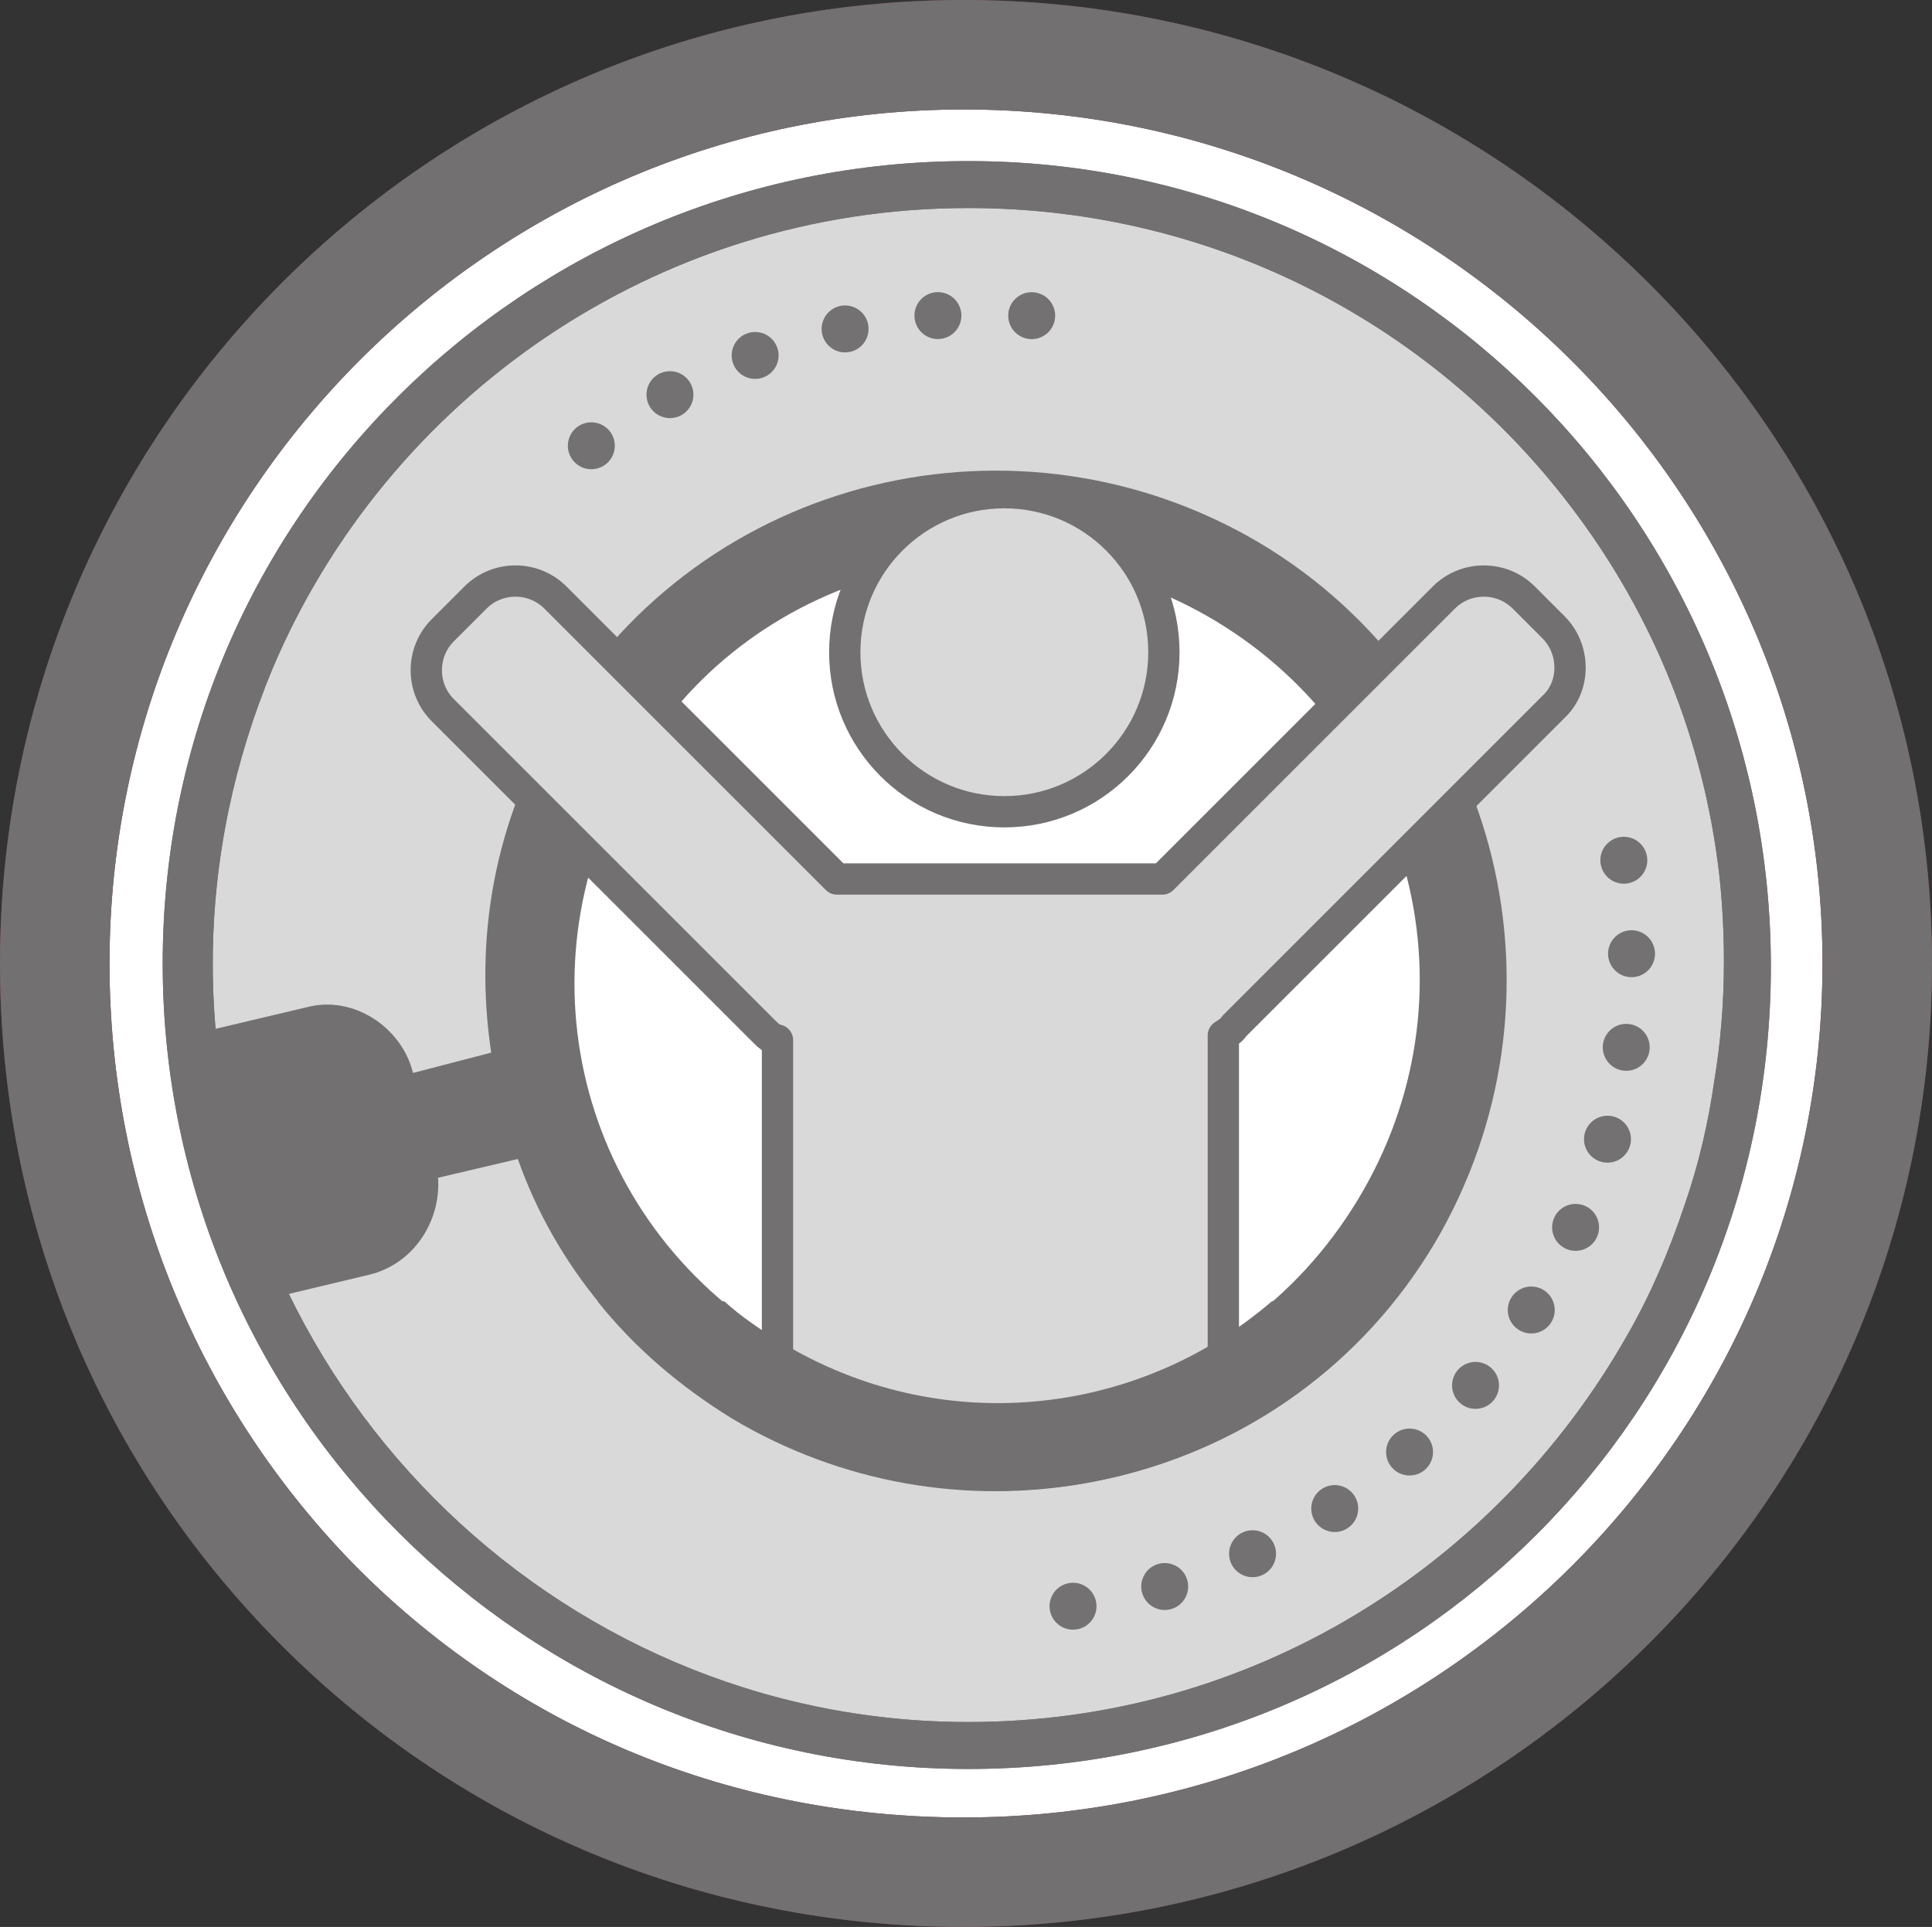
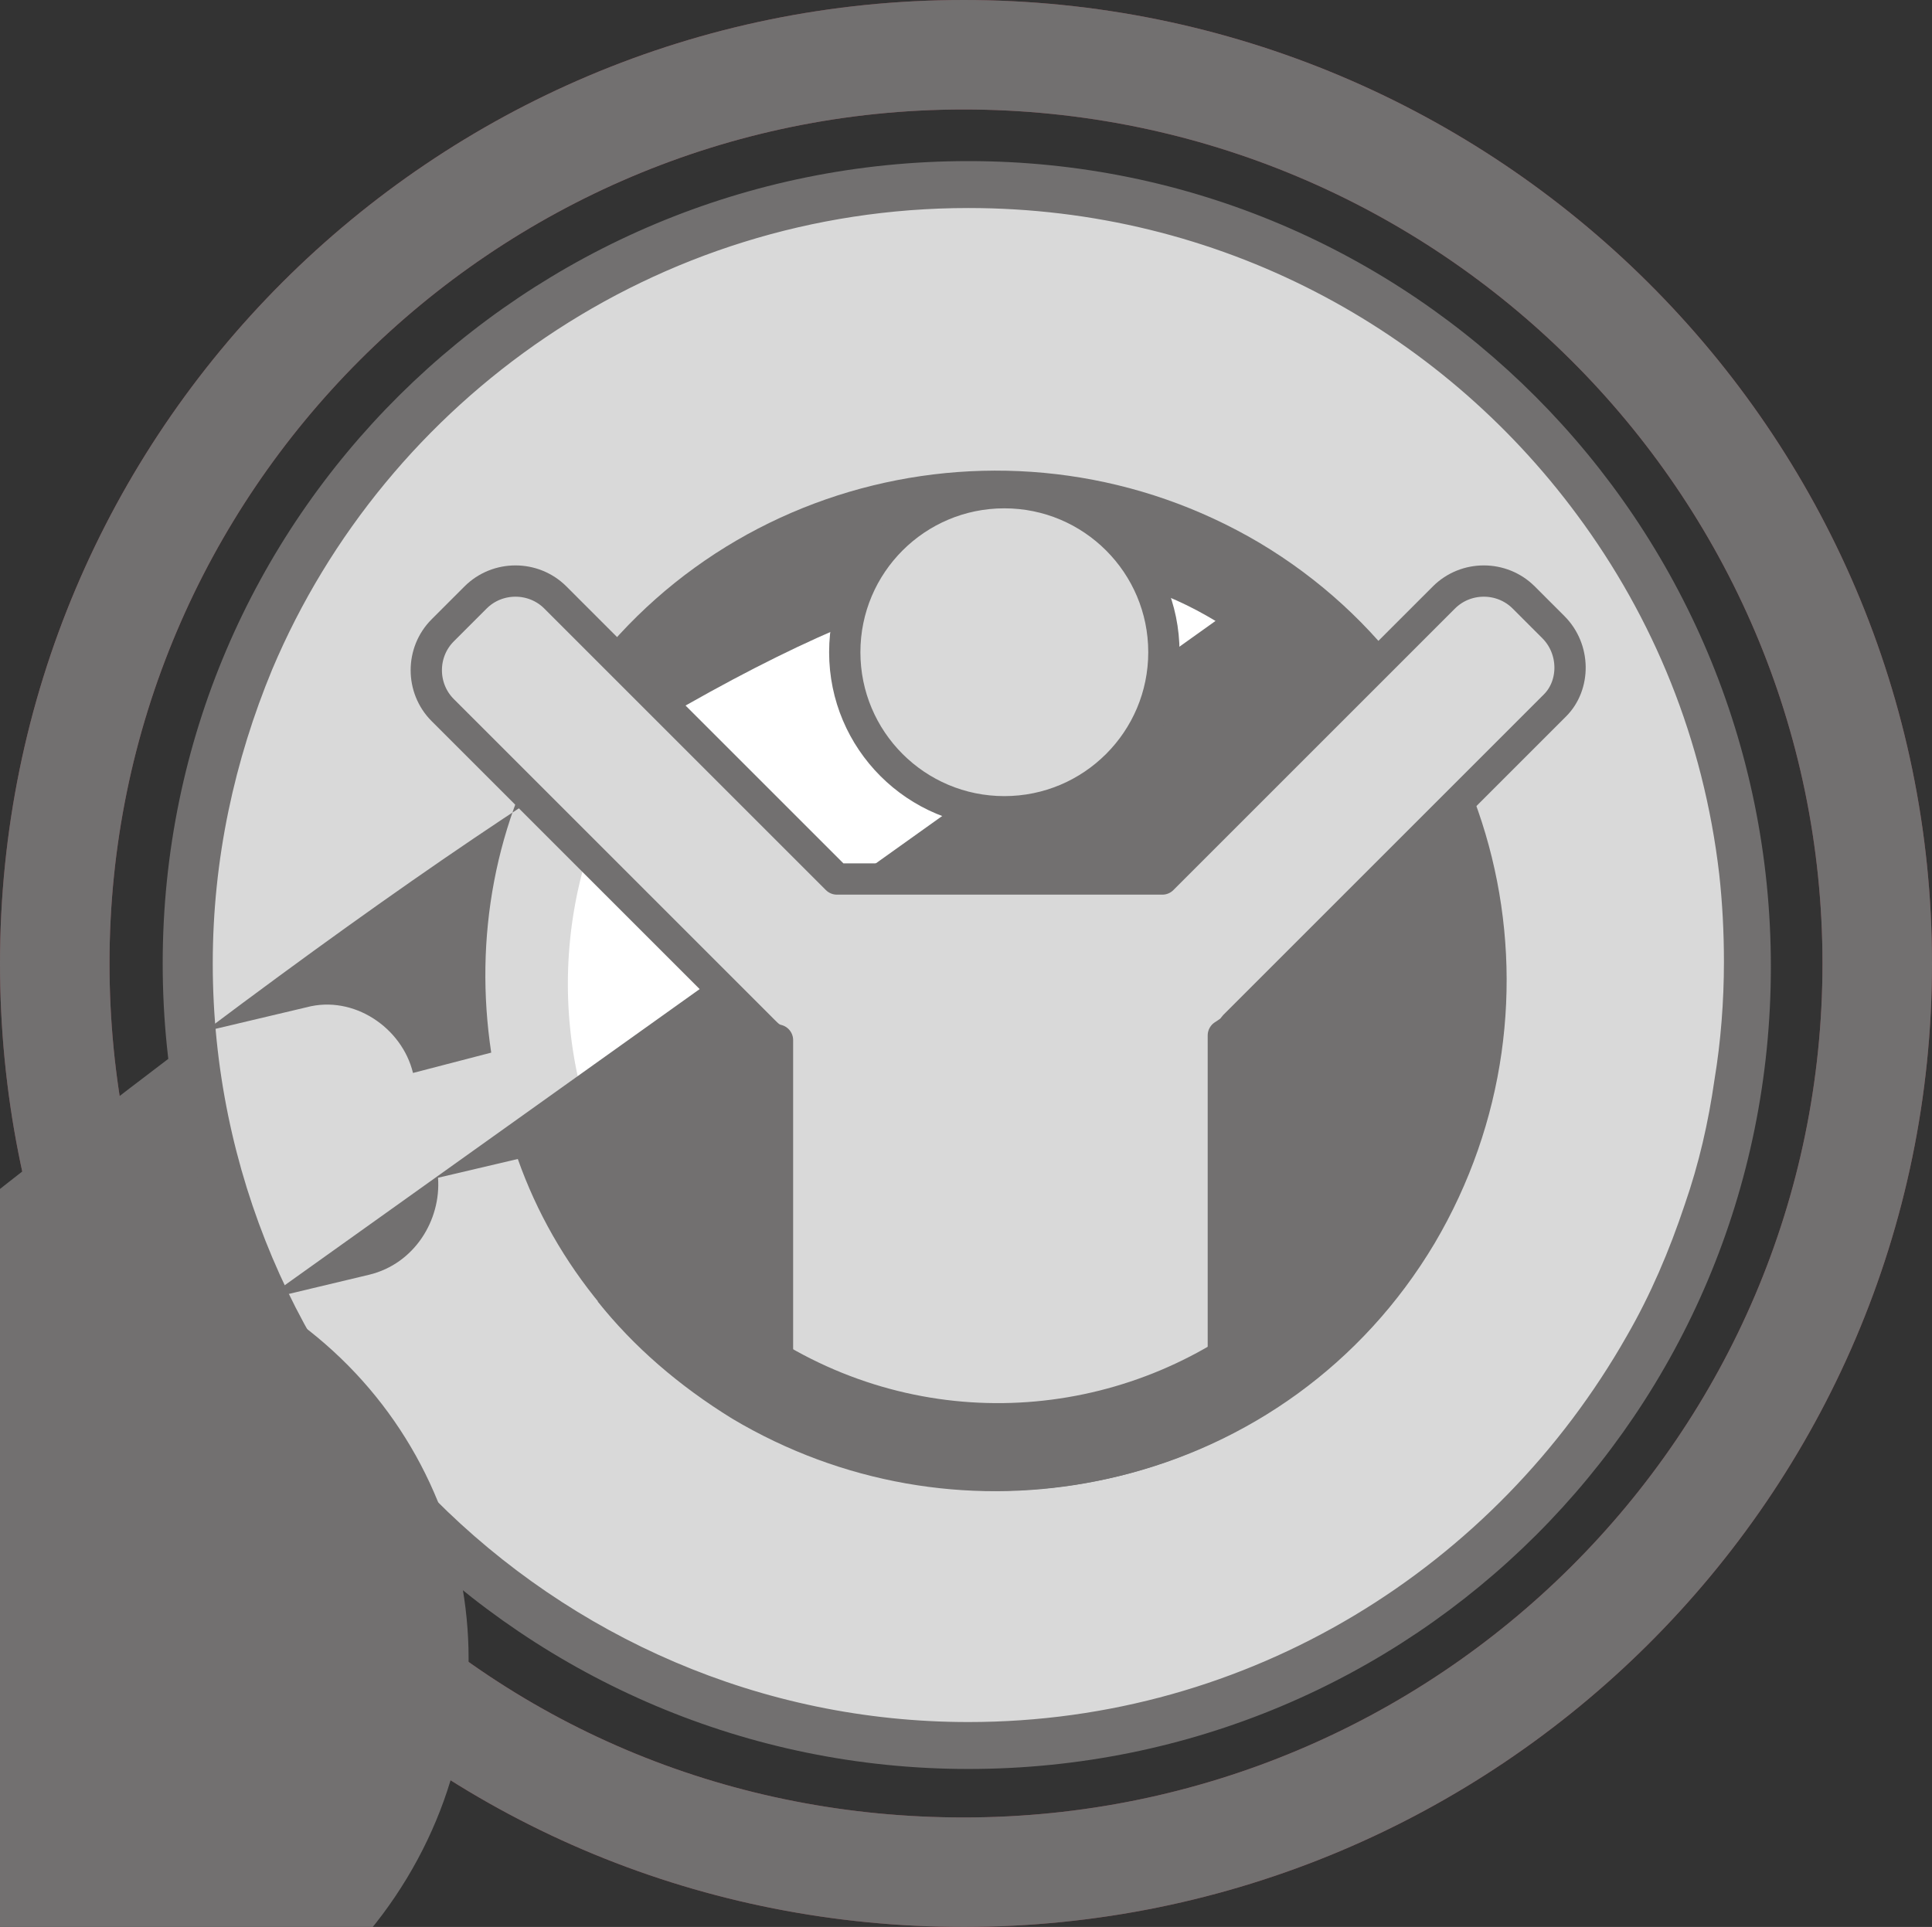
<svg xmlns="http://www.w3.org/2000/svg" version="1.1" id="Ebene_1" x="0px" y="0px" viewBox="0 0 123.5 123.2" style="enable-background:new 0 0 123.5 123.2;" xml:space="preserve">
  <rect x="0" y="0" width="123.5" height="123.2" fill="#333333" stroke="none" />
  <style type="text/css">
	.st0{fill:#FFFFFF;}
	.st1{fill:#814049;}
	.st2{fill:#D9D9D9;}
	.st3{fill:#727070;}
	
		.st4{fill:none;stroke:#737171;stroke-width:3;stroke-linecap:round;stroke-linejoin:round;stroke-miterlimit:10;stroke-dasharray:0,6;}
	.st5{fill:#D9D9D9;stroke:#727070;stroke-width:2;stroke-linecap:round;stroke-linejoin:round;stroke-miterlimit:10;}
</style>
  <g>
    <g>
      <g>
-         <path class="st0" d="M120,61.6c0,2.9-0.2,5.8-0.6,8.5c-0.4,2.8-1,5.5-1.8,8.2c-0.5,1.8-1.1,3.5-1.8,5.2c-1,2.5-2.2,4.8-3.5,7.1     c-1.4,2.4-2.9,4.7-4.6,6.8c-1.7,2.2-3.6,4.2-5.5,6.1c-2.5,2.4-5.3,4.6-8.3,6.6c-2.8,1.9-5.8,3.5-8.9,4.8     c-7.1,3.1-15,4.8-23.3,4.8c-32.3,0-58.1-25.9-58.1-58.1s25.8-58.1,58-58.1S120,29.5,120,61.6" />
        <path class="st1" d="M61.6,123.2c-16.5,0-32-6.4-43.6-18S0,78.1,0,61.6C0,27.6,27.6,0,61.6,0c34.1,0,61.9,27.6,61.9,61.6     S95.7,123.2,61.6,123.2z M61.6,7C31.5,7,7,31.5,7,61.6c0,14.6,5.7,28.4,15.9,38.7c10.3,10.3,24,15.9,38.7,15.9     c30.3,0,54.9-24.5,54.9-54.6S91.9,7,61.6,7z" />
      </g>
    </g>
    <g>
      <g>
        <g>
          <path class="st2" d="M111.9,61.6c0,27.6-22.3,49.8-50,49.8S12.1,89.2,12.1,61.6s22.2-49.8,49.8-49.8S111.9,34.1,111.9,61.6" />
        </g>
        <g>
-           <path class="st3" d="M61.9,113.1c-28.3,0-51.5-23-51.5-51.5s23.2-51.3,51.5-51.3s51.3,23,51.3,51.5S90.3,113.1,61.9,113.1z       M61.9,13.3c-20,0-37.2,12.2-44.5,29.5c-2.4,5.8-3.8,12.1-3.8,18.8c0,26.6,21.7,48.5,48.3,48.5c18,0,33.7-9.9,42.1-24.7      c1.5-2.6,2.7-5.4,3.7-8.4c0.9-2.6,1.5-5.2,1.9-8c0.4-2.4,0.6-5,0.6-7.5c0-1.9-0.1-3.8-0.3-5.6c-1-8.6-4.2-16.4-9.1-23      C92,21,77.9,13.3,61.9,13.3z" />
-         </g>
+           </g>
      </g>
    </g>
    <g>
      <path class="st3" d="M61.6,123.2c-16.5,0-32-6.4-43.6-18S0,78.1,0,61.6C0,27.6,27.6,0,61.6,0c34.1,0,61.9,27.6,61.9,61.6    S95.7,123.2,61.6,123.2z M61.6,7C31.5,7,7,31.5,7,61.6c0,14.6,5.7,28.4,15.9,38.7c10.3,10.3,24,15.9,38.7,15.9    c30.3,0,54.9-24.5,54.9-54.6S91.9,7,61.6,7z" />
    </g>
    <g>
      <g>
        <g>
          <path class="st3" d="M61.9,113.1c-28.3,0-51.5-23-51.5-51.5s23.2-51.3,51.5-51.3s51.3,23,51.3,51.5S90.3,113.1,61.9,113.1z       M61.9,13.3c-20,0-37.2,12.2-44.5,29.5c-2.4,5.8-3.8,12.1-3.8,18.8c0,26.6,21.7,48.5,48.3,48.5c18,0,33.7-9.9,42.1-24.7      c1.5-2.6,2.7-5.4,3.7-8.4c0.9-2.6,1.5-5.2,1.9-8c0.4-2.4,0.6-5,0.6-7.5c0-1.9-0.1-3.8-0.3-5.6c-1-8.6-4.2-16.4-9.1-23      C92,21,77.9,13.3,61.9,13.3z" />
        </g>
      </g>
    </g>
  </g>
  <g>
    <circle class="st0" cx="64.4" cy="62.9" r="28.1" />
-     <path class="st3" d="M16.9,83.1l6.7-1.6c2.9-0.7,4.6-3.5,4.4-6.2l5.1-1.2c2.4,6.8,7.2,12.6,13.8,16.6c15.4,9.1,35.5,4.4,44.8-11.2   c9.1-15.4,4.4-35.5-11.2-44.8C65.1,25.6,45,30.3,35.6,45.9c-4,6.6-5.3,14.1-4.2,21.4l-5,1.3l0,0c-0.7-2.9-3.8-5-6.8-4.2l-7.6,1.8   l0,8L16.9,83.1z M77.7,39.7c12.8,7.7,16.9,24.1,9.1,37s-24.1,16.9-37,9.1s-16.9-24.1-9.1-37C48.2,36.1,64.9,32,77.7,39.7z" />
+     <path class="st3" d="M16.9,83.1l6.7-1.6c2.9-0.7,4.6-3.5,4.4-6.2l5.1-1.2c2.4,6.8,7.2,12.6,13.8,16.6c15.4,9.1,35.5,4.4,44.8-11.2   c9.1-15.4,4.4-35.5-11.2-44.8C65.1,25.6,45,30.3,35.6,45.9c-4,6.6-5.3,14.1-4.2,21.4l-5,1.3l0,0c-0.7-2.9-3.8-5-6.8-4.2l-7.6,1.8   l0,8L16.9,83.1z c12.8,7.7,16.9,24.1,9.1,37s-24.1,16.9-37,9.1s-16.9-24.1-9.1-37C48.2,36.1,64.9,32,77.7,39.7z" />
  </g>
-   <path class="st4" d="M103.8,55c0.3,2.2,0.5,4.4,0.5,6.6c0,22.9-18.6,41.5-41.5,41.5" />
-   <path class="st4" d="M37.8,28.5c9.2-7,21-9.8,32.3-7.8" />
  <g>
    <circle class="st5" cx="64.2" cy="41.7" r="10.2" />
    <path class="st5" d="M99.3,40.1l-1.9-1.9c-1.4-1.4-3.7-1.4-5.1,0l-18,18H53.5l-18-18c-1.4-1.4-3.7-1.4-5.1,0l-2.1,2.1   c-1.4,1.4-1.4,3.7,0,5.1l20.5,20.5c0.3,0.3,0.5,0.5,0.9,0.6v22.4l14.1,4l14.4-4V66.2c0.3-0.2,0.5-0.3,0.7-0.6l20.5-20.5   C100.7,43.8,100.7,41.5,99.3,40.1z" />
  </g>
  <path class="st3" d="M81.3,83.2c-8.6,7.4-21.2,8.8-31.4,2.6c-1.3-0.8-2.5-1.6-3.6-2.6h-8.1c2.3,2.9,5.2,5.4,8.6,7.5  c14.1,8.4,32.1,5.1,42.3-7.5H81.3z" />
</svg>